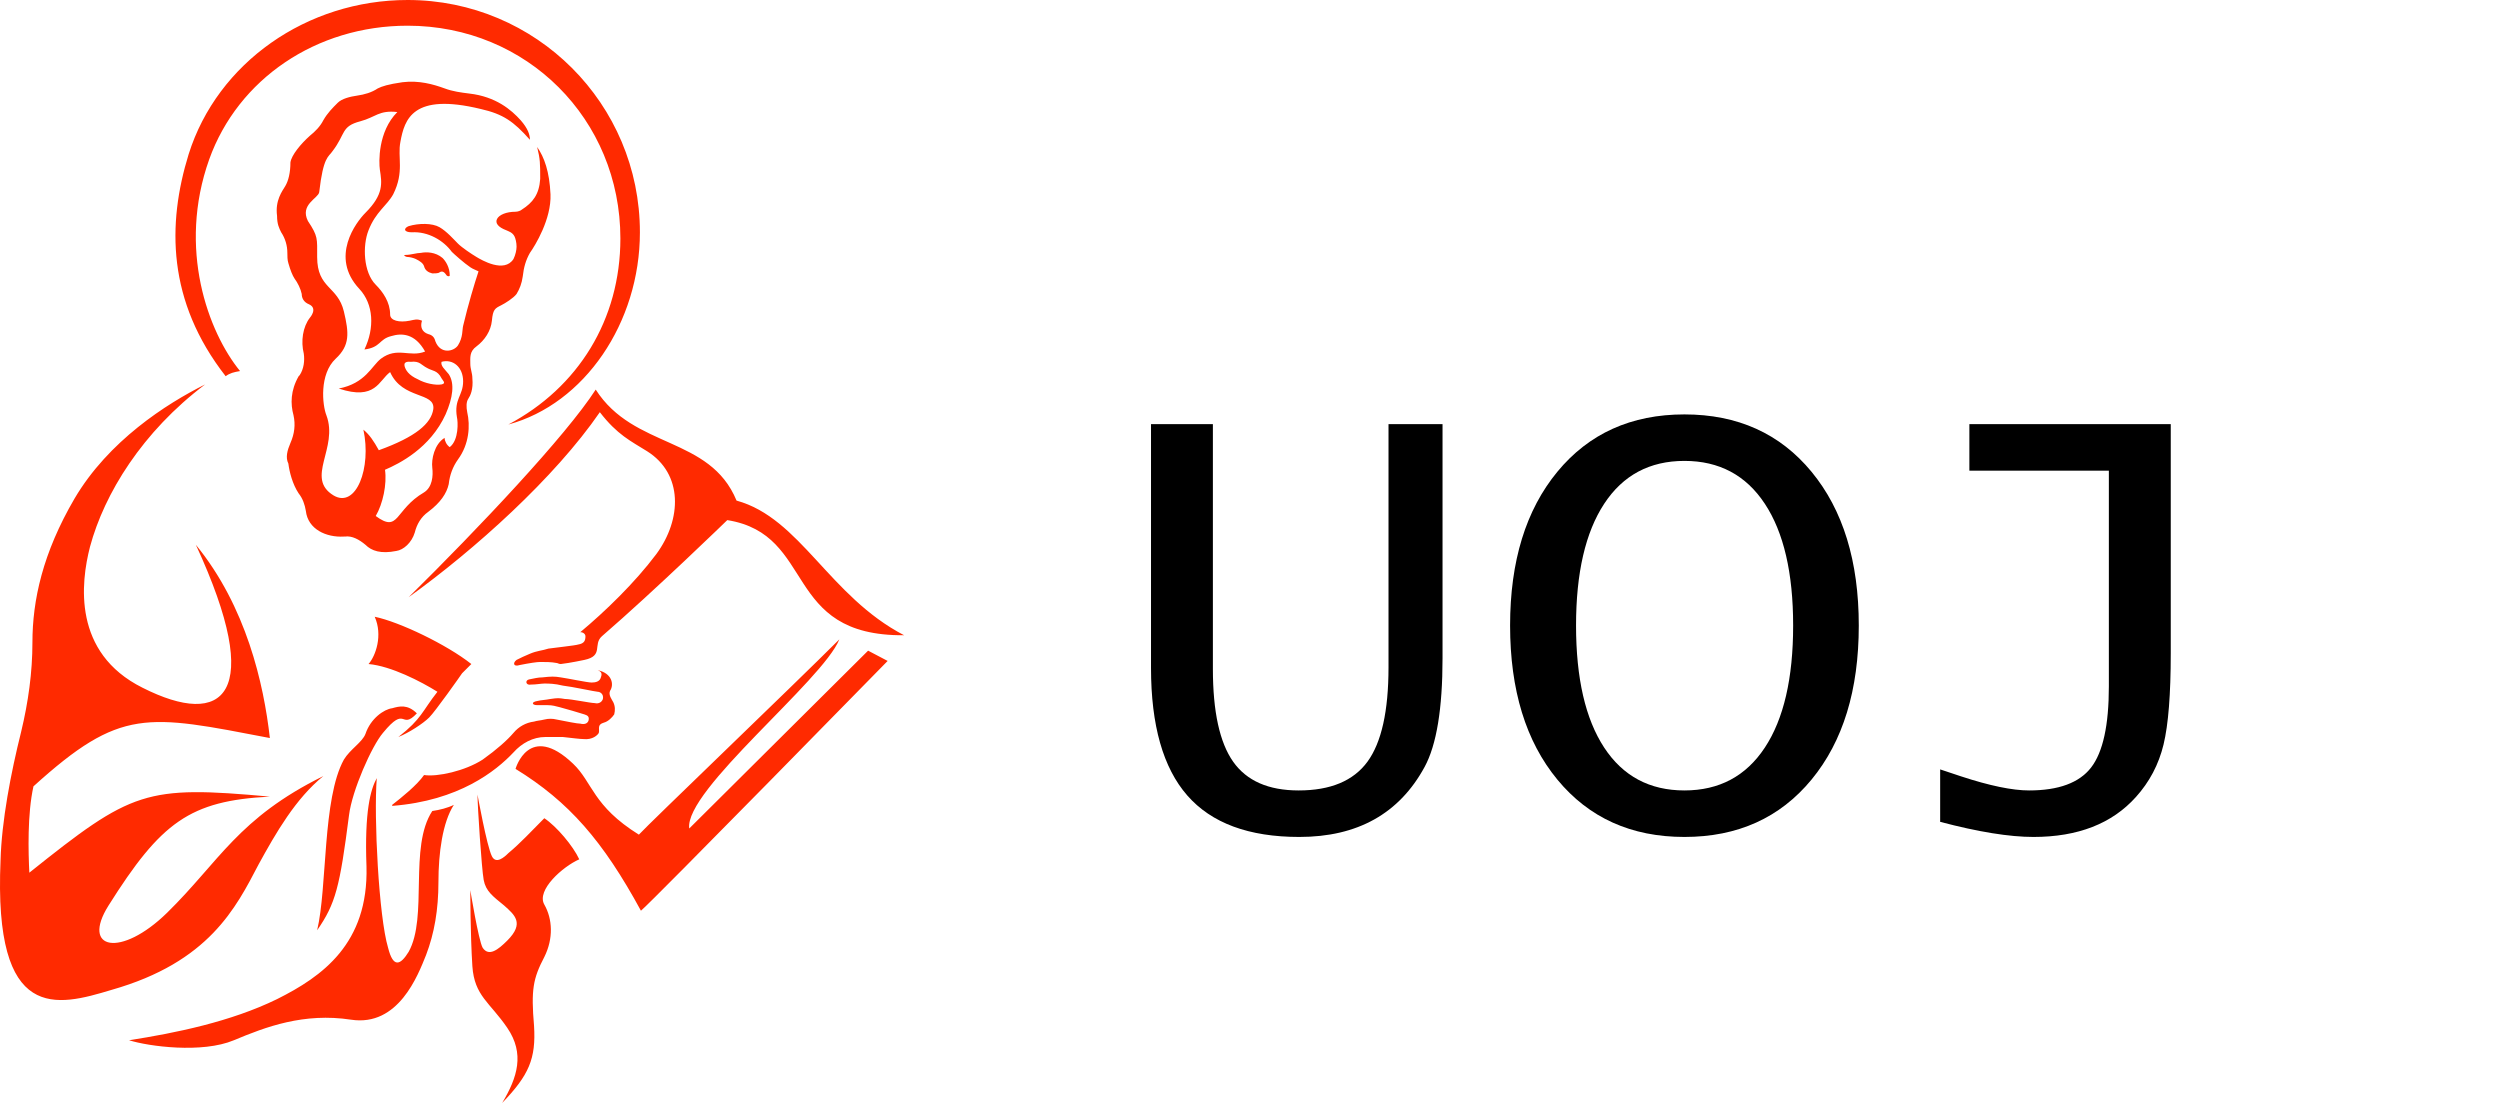
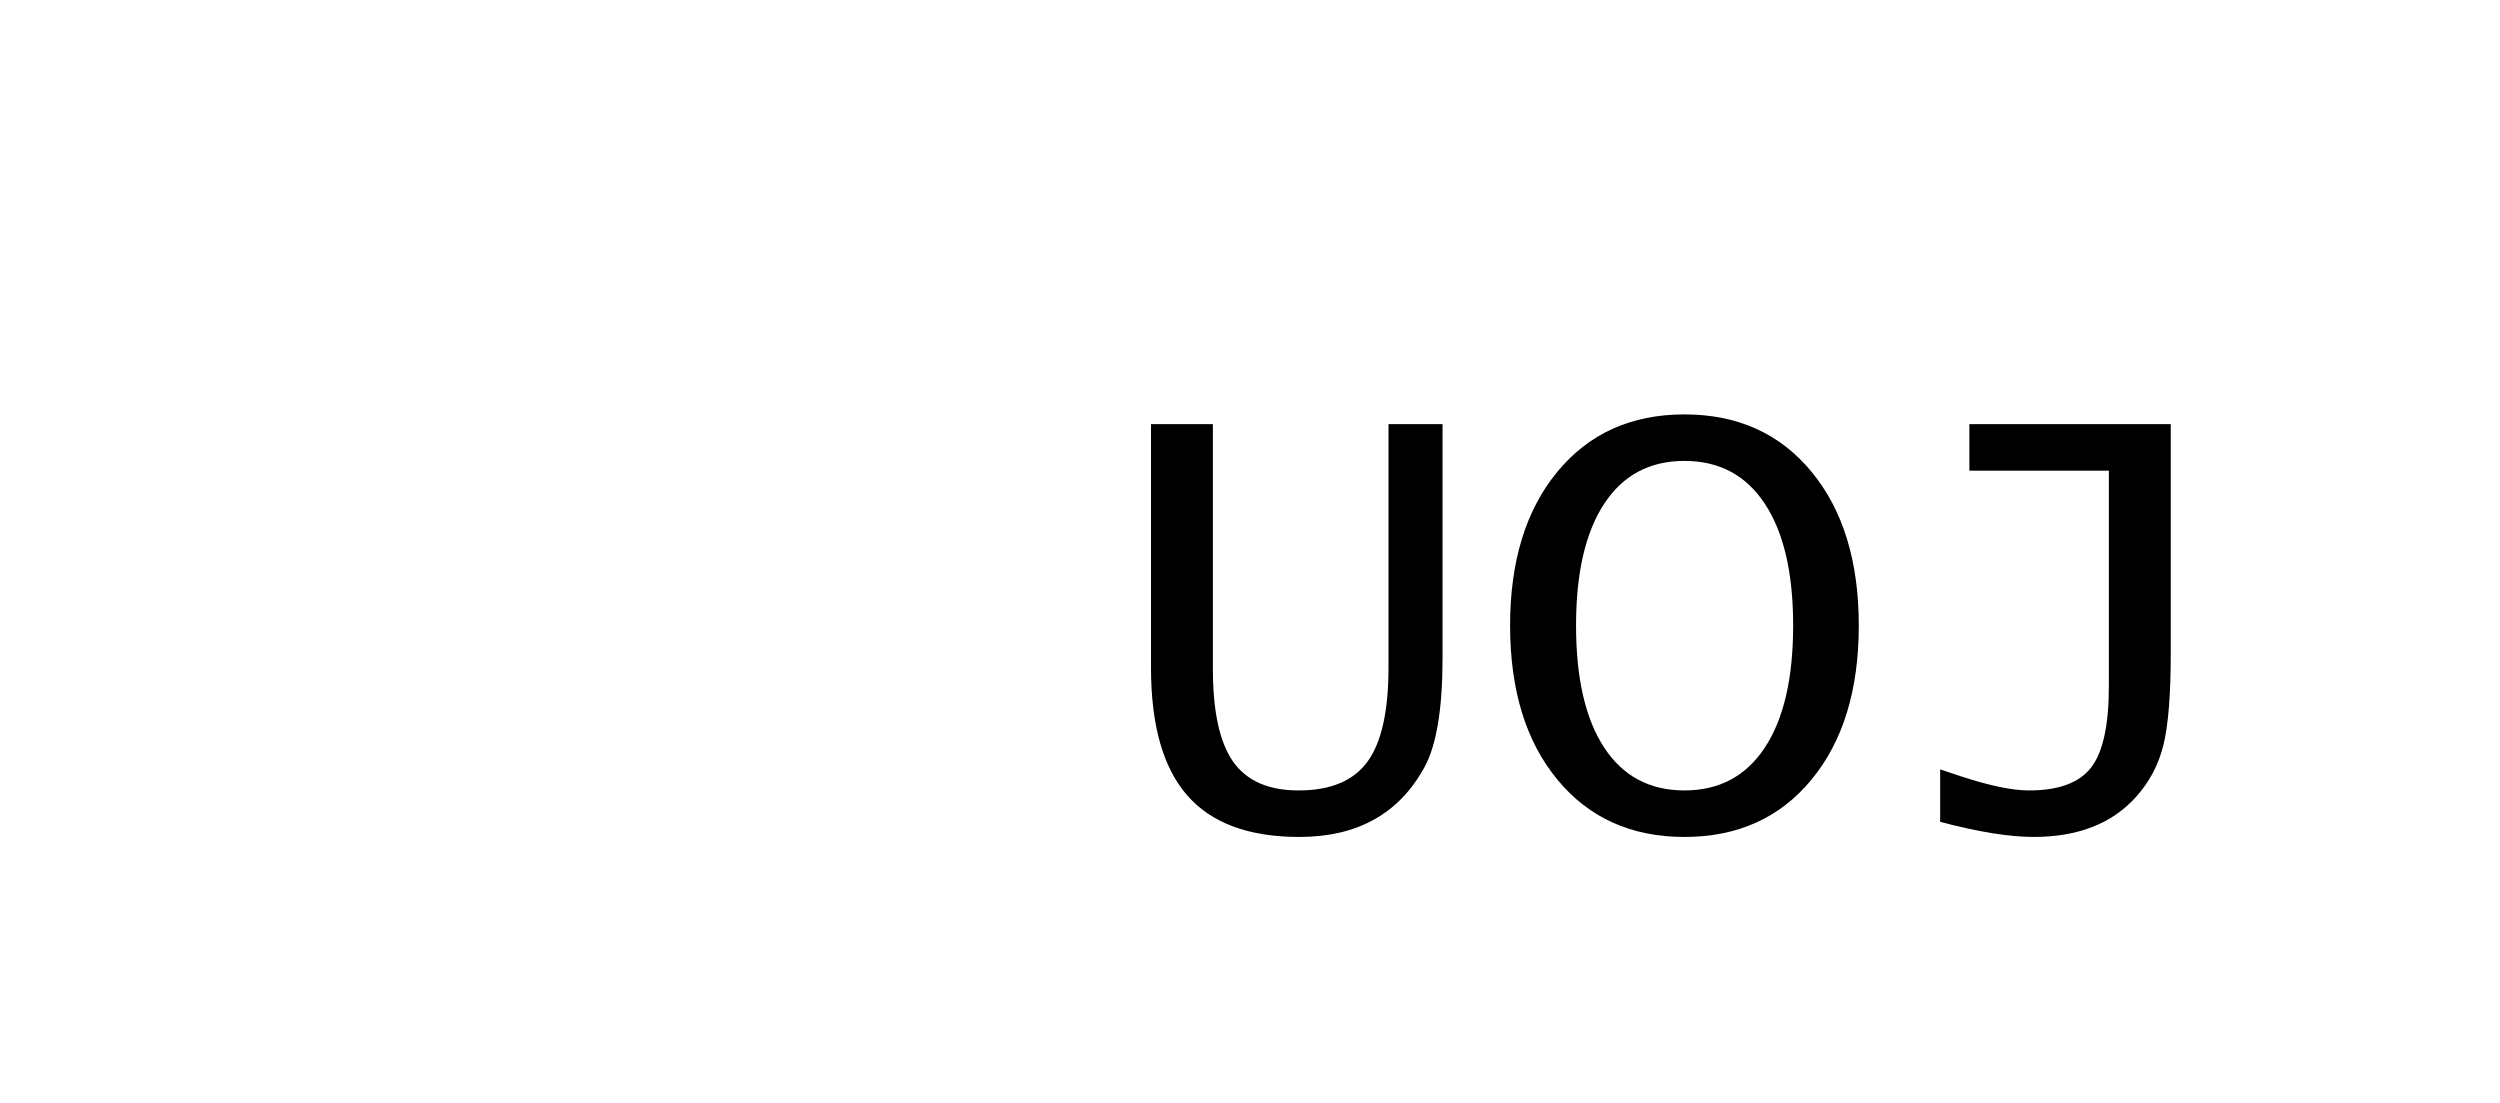
<svg xmlns="http://www.w3.org/2000/svg" width="136" height="60" viewBox="0 0 136 60" fill="none">
-   <path d="M40.068 27.232C43.535 28.183 45.1 32.432 49.182 34.557C42.528 34.613 44.429 29.077 39.564 28.294C39.564 28.294 35.65 32.097 32.742 34.613C32.239 35.061 32.854 35.676 31.792 35.899C31.792 35.899 31.009 36.067 30.506 36.123C30.394 36.123 30.338 36.067 30.282 36.067C30.002 36.011 29.667 36.011 29.387 36.011C29.22 36.011 28.828 36.067 28.269 36.179C27.933 36.291 27.878 36.067 28.101 35.899C28.325 35.788 28.549 35.676 28.828 35.564C29.22 35.396 29.499 35.396 29.835 35.284C30.226 35.228 31.288 35.117 31.456 35.061C31.792 35.005 31.848 34.837 31.848 34.613C31.848 34.501 31.736 34.39 31.568 34.39C32.91 33.271 34.532 31.706 35.706 30.14C37.104 28.239 37.16 25.778 35.203 24.548C34.308 23.989 33.581 23.653 32.631 22.423C30.17 26.002 25.809 29.916 22.23 32.488C26.032 28.742 30.785 23.709 32.407 21.193C34.476 24.436 38.614 23.709 40.068 27.232ZM23.796 37.633C22.957 38.695 22.957 39.087 21.671 40.093C22.23 39.87 23.013 39.366 23.348 39.031C23.684 38.695 25.026 36.794 25.138 36.626C25.249 36.514 25.473 36.291 25.641 36.123C24.299 35.061 21.727 33.83 20.384 33.551C20.832 34.557 20.44 35.676 20.049 36.123C21.279 36.235 22.901 37.074 23.796 37.633ZM22.174 13.979C22.286 13.979 22.509 14.035 22.621 14.091C22.845 14.203 23.013 14.315 23.069 14.483C23.125 14.706 23.292 14.818 23.516 14.874C23.628 14.874 23.851 14.874 23.907 14.818C24.075 14.706 24.187 14.818 24.299 14.986C24.355 15.042 24.466 15.042 24.466 14.986C24.466 14.539 24.243 14.203 24.075 14.035C23.684 13.7 23.18 13.7 22.901 13.756C22.677 13.756 22.342 13.868 22.062 13.868C21.894 13.868 22.062 13.979 22.174 13.979ZM15.799 24.101C16.023 23.597 16.079 23.094 15.967 22.591C15.799 21.976 15.799 21.249 16.247 20.466L16.302 20.41C16.526 20.075 16.582 19.627 16.526 19.236C16.358 18.565 16.47 17.782 16.862 17.279C16.862 17.279 17.309 16.775 16.806 16.552C16.526 16.44 16.414 16.216 16.414 15.992C16.358 15.713 16.191 15.377 16.023 15.154C15.911 14.986 15.799 14.706 15.687 14.315C15.632 14.147 15.632 13.924 15.632 13.756C15.632 13.364 15.52 12.973 15.296 12.637C15.184 12.414 15.072 12.19 15.072 11.743C14.96 10.904 15.352 10.401 15.52 10.121C15.687 9.842 15.799 9.394 15.799 8.835C15.855 8.444 16.358 7.829 16.862 7.381C17.141 7.157 17.421 6.878 17.589 6.542C17.812 6.151 18.092 5.871 18.372 5.592C18.595 5.368 19.043 5.256 19.434 5.2C19.825 5.144 20.217 5.033 20.552 4.809C20.776 4.697 21.111 4.585 21.894 4.473C22.789 4.362 23.572 4.585 24.187 4.809C24.634 4.977 25.082 5.033 25.529 5.089C26.983 5.256 27.822 5.983 28.325 6.542C28.716 6.99 28.828 7.325 28.828 7.605C27.933 6.598 27.374 6.207 26.144 5.927C22.453 5.033 22.006 6.486 21.782 7.717C21.615 8.555 22.006 9.338 21.391 10.569C21.055 11.184 20.44 11.519 20.049 12.526C19.713 13.364 19.769 14.818 20.44 15.489C20.832 15.881 21.223 16.44 21.223 17.111C21.223 17.446 21.727 17.558 22.286 17.446C22.565 17.39 22.677 17.335 22.957 17.446C22.845 17.782 22.957 18.061 23.292 18.173C23.516 18.229 23.628 18.341 23.684 18.565C23.963 19.292 24.69 19.124 24.914 18.788C25.194 18.341 25.138 17.95 25.194 17.726C25.473 16.552 25.809 15.433 26.032 14.762C25.809 14.65 25.753 14.65 25.585 14.539C25.249 14.315 24.69 13.812 24.578 13.7C24.131 13.085 23.292 12.582 22.398 12.637C21.95 12.637 21.95 12.414 22.23 12.302C22.789 12.134 23.516 12.134 23.907 12.358C24.299 12.582 24.69 13.029 24.914 13.253C25.138 13.476 25.641 13.812 25.92 13.979C26.2 14.147 27.43 14.874 27.933 14.091C28.045 13.868 28.101 13.588 28.101 13.42C28.101 13.197 28.045 12.973 27.989 12.861C27.878 12.637 27.654 12.582 27.542 12.526C27.095 12.358 26.927 12.134 27.039 11.911C27.151 11.687 27.542 11.519 28.045 11.519C28.157 11.519 28.325 11.463 28.381 11.407C28.996 11.016 29.331 10.569 29.387 9.73C29.387 8.891 29.387 8.667 29.22 7.996C29.611 8.555 29.891 9.338 29.947 10.569C30.002 11.911 29.108 13.364 28.828 13.756C28.605 14.147 28.493 14.539 28.437 15.042C28.381 15.433 28.269 15.713 28.101 15.992C27.933 16.216 27.486 16.496 27.262 16.608C26.927 16.775 26.815 16.831 26.759 17.446C26.703 18.006 26.368 18.509 25.92 18.844C25.529 19.124 25.585 19.459 25.585 19.795C25.585 20.075 25.697 20.298 25.697 20.578C25.753 21.193 25.585 21.528 25.473 21.696C25.361 21.864 25.361 22.143 25.417 22.423C25.585 23.15 25.529 24.157 24.914 24.995C24.634 25.387 24.466 25.834 24.411 26.337C24.299 26.841 23.963 27.344 23.292 27.847C22.901 28.127 22.677 28.518 22.565 28.965C22.398 29.525 21.95 29.916 21.559 29.972C20.72 30.14 20.217 29.972 19.881 29.637C19.546 29.357 19.154 29.133 18.763 29.189H18.707C17.756 29.245 16.75 28.798 16.638 27.791C16.582 27.456 16.47 27.12 16.247 26.841C15.911 26.337 15.743 25.666 15.687 25.219C15.52 24.884 15.632 24.492 15.799 24.101ZM24.019 19.683C23.963 19.907 24.187 20.075 24.411 20.354C24.746 20.857 24.634 21.64 24.243 22.535C23.404 24.38 21.727 25.219 20.944 25.555C21.055 26.337 20.832 27.4 20.44 28.071C21.727 29.021 21.447 27.735 23.069 26.785C23.516 26.505 23.572 25.89 23.516 25.443C23.46 24.995 23.628 24.157 24.187 23.821C24.187 23.989 24.299 24.212 24.466 24.324C24.97 23.933 24.914 22.926 24.858 22.703C24.69 21.696 25.194 21.528 25.194 20.746C25.194 19.963 24.634 19.515 24.019 19.683ZM23.236 20.019C22.901 19.851 22.845 19.627 22.342 19.683C22.286 19.683 21.95 19.627 22.006 19.907C22.062 20.131 22.23 20.41 22.733 20.634C23.125 20.857 23.684 20.969 24.019 20.913C24.299 20.857 24.075 20.69 24.019 20.578C23.796 20.131 23.516 20.186 23.236 20.019ZM17.253 13.979C17.253 15.713 18.372 15.545 18.707 16.943C18.987 18.117 19.043 18.788 18.26 19.515C17.365 20.354 17.533 22.032 17.756 22.591C18.427 24.38 16.582 26.002 18.148 26.953C19.378 27.679 20.217 25.443 19.769 23.374C20.105 23.653 20.329 23.989 20.608 24.492C22.621 23.765 23.46 23.038 23.572 22.255C23.684 21.305 21.894 21.752 21.223 20.242C20.608 20.69 20.44 21.808 18.427 21.137C19.881 20.857 20.217 19.907 20.72 19.515C21.615 18.844 22.286 19.459 23.125 19.124C22.565 18.117 21.838 18.117 21.279 18.285C20.608 18.453 20.72 18.9 19.825 19.012C20.384 17.838 20.329 16.552 19.546 15.713C17.924 13.979 19.378 12.078 19.881 11.575C20.888 10.569 20.776 9.953 20.664 9.226C20.608 8.835 20.552 7.158 21.615 6.095C20.608 5.983 20.44 6.375 19.602 6.598C18.539 6.878 18.819 7.269 18.092 8.22C17.868 8.555 17.589 8.5 17.365 10.457C17.309 10.792 16.302 11.128 16.75 12.022C17.309 12.861 17.253 12.973 17.253 13.979ZM18.987 44.343C19.154 43.001 20.217 40.596 20.832 39.87C22.118 38.304 21.782 39.758 22.677 38.807C22.174 38.304 21.727 38.416 21.335 38.528C20.888 38.583 20.161 39.087 19.881 39.925C19.713 40.373 19.043 40.764 18.707 41.323C17.533 43.448 17.812 48.257 17.253 50.606C18.26 49.152 18.483 48.257 18.987 44.343ZM29.611 44.511C28.884 45.238 28.325 45.853 27.654 46.412C27.43 46.636 26.983 47.027 26.759 46.58C26.48 46.02 25.976 43.225 25.976 43.225C25.976 43.84 26.2 47.251 26.312 47.866C26.424 48.481 26.815 48.761 27.43 49.264C27.989 49.767 28.549 50.214 27.598 51.165C27.095 51.668 26.591 52.06 26.256 51.556C26.032 51.165 25.585 48.425 25.585 48.425C25.585 48.425 25.585 50.83 25.697 52.563C25.809 54.184 26.647 54.52 27.598 55.918C28.549 57.316 28.157 58.602 27.318 60C28.772 58.49 29.164 57.596 29.052 55.806C28.884 53.849 28.996 53.234 29.611 52.06C30.114 51.053 30.058 49.991 29.611 49.208C29.164 48.425 30.617 47.139 31.512 46.747C31.177 46.02 30.282 44.958 29.611 44.511ZM27.933 40.932C28.381 40.429 28.996 40.093 29.667 40.093H29.723C30.002 40.093 30.338 40.093 30.617 40.093C31.121 40.149 31.568 40.205 31.736 40.205C32.239 40.261 32.519 39.981 32.575 39.87C32.631 39.646 32.463 39.422 32.854 39.31C33.078 39.254 33.302 39.031 33.413 38.863C33.469 38.639 33.469 38.416 33.358 38.192C33.302 38.08 33.078 37.801 33.19 37.577C33.413 37.241 33.302 36.626 32.519 36.459C32.631 36.514 32.798 36.57 32.687 36.85C32.631 37.074 32.407 37.13 32.183 37.13C31.959 37.13 30.897 36.906 30.506 36.85C30.17 36.794 30.002 36.794 29.499 36.85C29.276 36.85 29.052 36.906 28.772 36.962C28.549 37.018 28.605 37.297 28.884 37.241C29.164 37.241 29.443 37.185 29.611 37.185C29.835 37.185 30.17 37.185 30.617 37.297C31.121 37.353 32.407 37.633 32.519 37.633C32.631 37.633 32.854 37.745 32.798 38.024C32.742 38.192 32.575 38.304 32.351 38.248C32.127 38.248 31.065 38.024 30.729 38.024C30.394 37.968 30.338 37.968 29.947 38.024C29.667 38.08 29.443 38.08 29.22 38.136C28.884 38.192 28.94 38.36 29.22 38.36C29.443 38.36 29.667 38.36 29.779 38.36C30.058 38.36 30.226 38.416 30.45 38.472C30.673 38.528 31.624 38.807 31.792 38.863C31.959 38.919 32.071 38.975 32.016 39.199C31.959 39.366 31.792 39.422 31.568 39.366C31.4 39.366 30.841 39.254 30.282 39.143C30.058 39.087 29.835 39.087 29.611 39.143C29.387 39.199 29.22 39.199 29.052 39.254C28.605 39.31 28.213 39.534 27.933 39.87C27.598 40.261 27.039 40.764 26.256 41.323C25.305 41.938 23.796 42.274 23.069 42.162C22.677 42.721 21.838 43.392 21.335 43.784C21.335 43.784 21.335 43.784 21.335 43.84C24.97 43.56 26.983 41.938 27.933 40.932ZM22.23 51.78C21.782 52.507 21.391 52.675 21.111 51.556C20.608 49.879 20.329 44.455 20.496 42.33C20.161 42.945 19.825 44.119 19.937 47.139C20.049 51.333 17.533 53.122 15.072 54.352C12.556 55.583 9.536 56.198 7.02 56.589C8.083 56.925 10.99 57.316 12.724 56.589C14.457 55.862 16.526 55.079 19.098 55.471C21.671 55.862 22.733 53.066 23.18 51.948C23.628 50.773 23.851 49.487 23.851 47.978C23.851 46.412 24.075 44.734 24.69 43.784C24.355 43.952 23.907 44.063 23.516 44.119C22.23 46.076 23.292 49.879 22.23 51.78ZM37.495 45.07C37.216 43.001 44.765 37.018 45.66 34.781C43.087 37.353 35.315 44.79 34.755 45.405C32.239 43.84 32.239 42.554 31.177 41.547C28.772 39.254 28.045 41.827 28.045 41.827C30.953 43.616 32.798 45.741 34.867 49.543C35.482 49.04 48.288 35.955 48.288 35.955L47.225 35.396L37.495 45.07ZM13.059 20.186C11.326 18.061 9.648 13.532 11.382 8.667C12.947 4.306 17.197 1.398 22.174 1.398C28.66 1.398 33.749 6.486 33.749 12.973C33.749 17.39 31.456 21.081 27.654 23.094C31.792 21.976 34.811 17.558 34.811 12.637C34.811 5.648 29.164 0 22.174 0C16.694 0 11.829 3.411 10.263 8.388C9.089 12.19 9.089 16.384 12.276 20.466C12.5 20.298 12.724 20.242 13.059 20.186ZM14.066 47.027C15.016 45.294 16.079 43.448 17.589 42.218C12.947 44.511 11.941 46.859 9.089 49.655C6.573 52.116 4.392 51.668 5.902 49.264C8.754 44.734 10.319 43.56 14.681 43.336C7.915 42.721 7.188 43.001 1.596 47.474C1.54 46.356 1.484 44.287 1.82 42.777C6.573 38.472 7.971 38.863 14.681 40.149C14.345 37.185 13.395 32.992 10.655 29.637C14.457 37.856 12.165 39.646 7.747 37.409C3.945 35.508 4.392 31.706 4.895 29.748C5.678 26.841 7.747 23.486 11.158 20.913C9.033 21.976 5.902 23.989 4.056 27.12C2.323 30.084 1.764 32.656 1.764 34.949C1.764 36.57 1.54 38.192 1.149 39.814C0.59 42.05 0.086 44.678 0.03 46.803C-0.361 55.694 3.106 54.744 6.07 53.849C11.382 52.339 12.836 49.376 14.066 47.027Z" fill="#FF2A00" />
  <defs>
    <path id="gl_1" d="M2.615,-21.926 L5.981,-21.926 L5.981,-8.613 L5.981,-8.613 C5.981,-6.289 6.349,-4.606 7.084,-3.563 L7.084,-3.563 C7.819,-2.521 9.006,-2 10.647,-2 L10.647,-2 C12.379,-2 13.626,-2.521 14.39,-3.563 L14.39,-3.563 C15.153,-4.606 15.535,-6.318 15.535,-8.699 L15.535,-21.926 L18.474,-21.926 L18.474,-9.194 L18.474,-9.194 C18.474,-6.449 18.149,-4.478 17.5,-3.281 L17.5,-3.281 C16.121,-0.741 13.848,0.53 10.681,0.53 L10.681,0.53 C7.935,0.53 5.905,-0.222 4.589,-1.726 L4.589,-1.726 C3.273,-3.23 2.615,-5.543 2.615,-8.665 L2.615,-21.926 ZM2.615,-21.926 Z" />
  </defs>
  <use href="#gl_1" transform="matrix(1 0 -0 1 60 45)" fill="rgba(0,0,0,1)" stroke-width="1" stroke-linejoin="miter-clip" stroke-miterlimit="4" stroke-linecap="butt" stroke="none" />
  <defs>
    <path id="gl_2" d="M1.06,-10.972 L1.06,-10.972 C1.06,-14.469 1.917,-17.258 3.632,-19.337 L3.632,-19.337 C5.346,-21.416 7.651,-22.456 10.544,-22.456 L10.544,-22.456 C13.438,-22.456 15.743,-21.416 17.457,-19.337 L17.457,-19.337 C19.172,-17.258 20.029,-14.469 20.029,-10.972 L20.029,-10.972 C20.029,-7.463 19.172,-4.668 17.457,-2.589 L17.457,-2.589 C15.743,-0.51 13.438,0.53 10.544,0.53 L10.544,0.53 C7.651,0.53 5.346,-0.51 3.632,-2.589 L3.632,-2.589 C1.917,-4.668 1.06,-7.463 1.06,-10.972 ZM4.648,-10.972 C4.648,-8.101 5.158,-5.887 6.178,-4.332 L6.178,-4.332 C7.198,-2.777 8.653,-2 10.544,-2 L10.544,-2 C12.436,-2 13.894,-2.777 14.919,-4.332 L14.919,-4.332 C15.945,-5.887 16.458,-8.101 16.458,-10.972 L16.458,-10.972 C16.458,-13.831 15.945,-16.039 14.919,-17.594 L14.919,-17.594 C13.894,-19.149 12.436,-19.927 10.544,-19.927 L10.544,-19.927 C8.653,-19.927 7.198,-19.149 6.178,-17.594 L6.178,-17.594 C5.158,-16.039 4.648,-13.831 4.648,-10.972 ZM4.648,-10.972 Z" />
  </defs>
  <use href="#gl_2" transform="matrix(1 0 -0 1 81.089 45)" fill="rgba(0,0,0,1)" stroke-width="1" stroke-linejoin="miter-clip" stroke-miterlimit="4" stroke-linecap="butt" stroke="none" />
  <defs>
    <path id="gl_3" d="M3.367,-0.291 L3.367,-3.145 L4.495,-2.769 L4.495,-2.769 C6.056,-2.256 7.292,-2 8.203,-2 L8.203,-2 C9.81,-2 10.935,-2.415 11.578,-3.247 L11.578,-3.247 C12.222,-4.079 12.544,-5.549 12.544,-7.656 L12.544,-19.397 L4.956,-19.397 L4.956,-21.926 L15.911,-21.926 L15.911,-9.451 L15.911,-9.451 C15.911,-7.229 15.78,-5.577 15.518,-4.495 L15.518,-4.495 C15.256,-3.412 14.754,-2.461 14.014,-1.641 L14.014,-1.641 C12.715,-0.194 10.858,0.53 8.442,0.53 L8.442,0.53 C7.132,0.53 5.44,0.256 3.367,-0.291 ZM3.367,-0.291 Z" />
  </defs>
  <use href="#gl_3" transform="matrix(1 0 -0 1 102.178 45)" fill="rgba(0,0,0,1)" stroke-width="1" stroke-linejoin="miter-clip" stroke-miterlimit="4" stroke-linecap="butt" stroke="none" />
</svg>